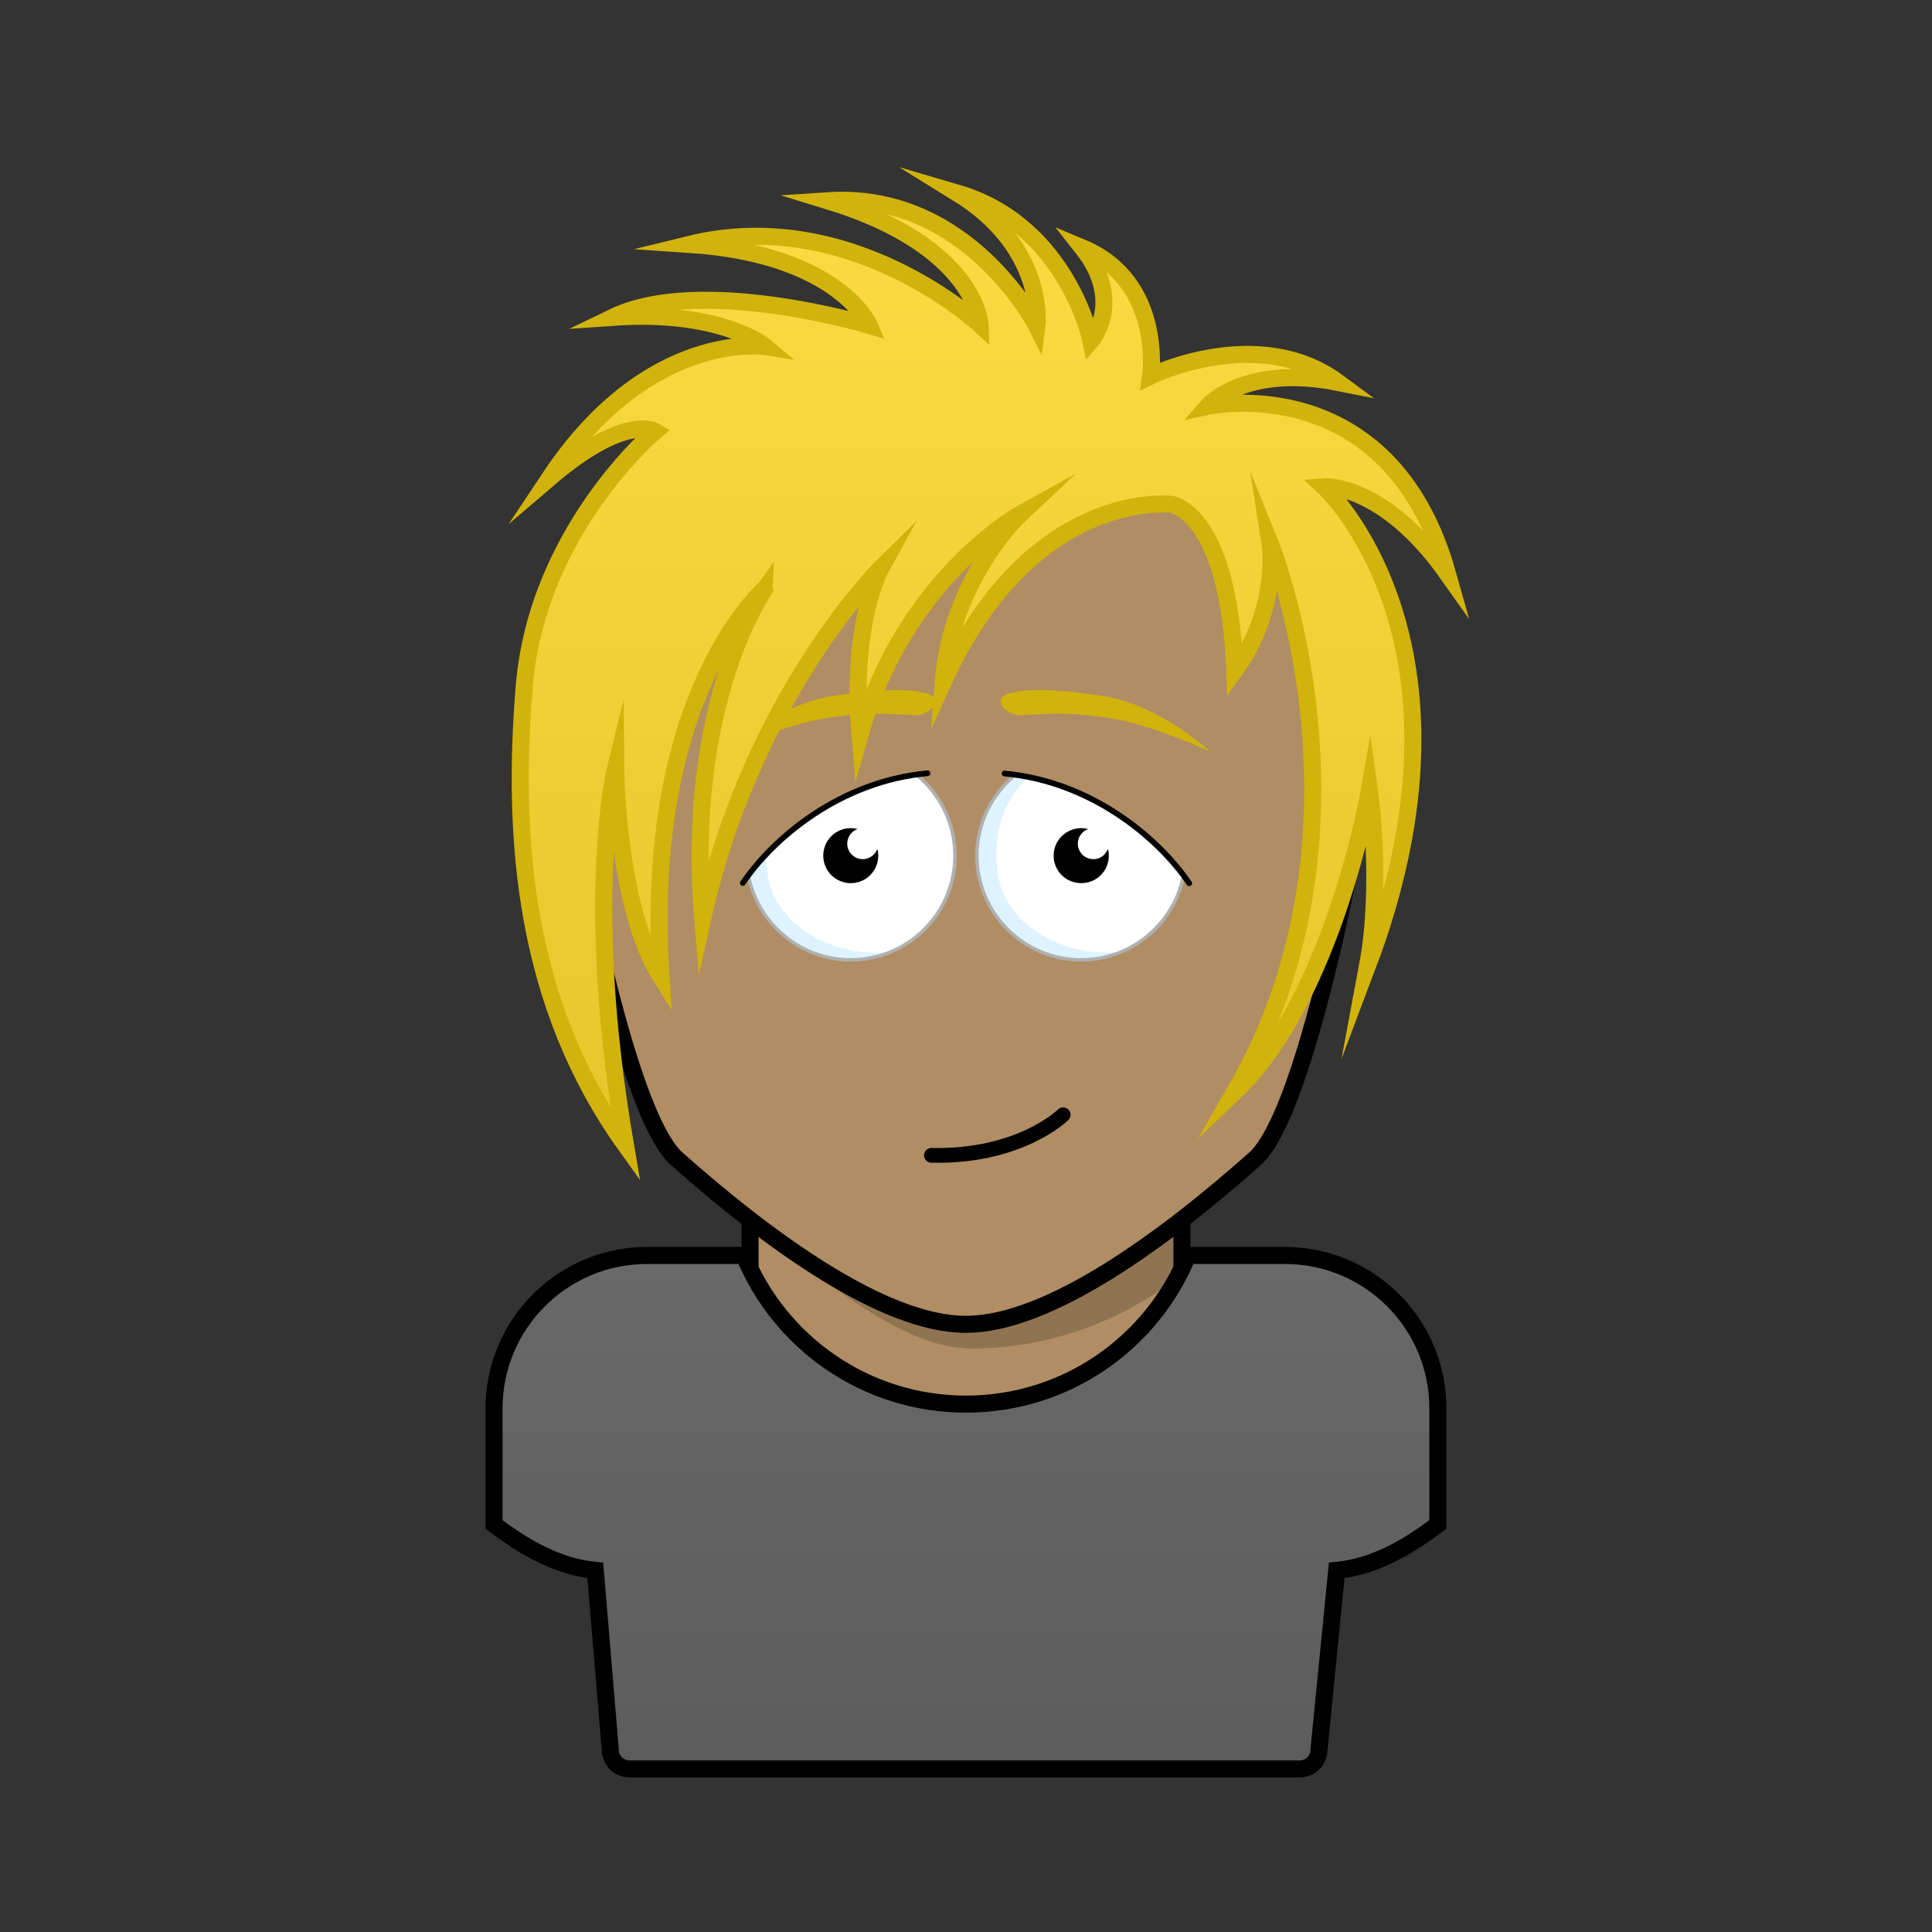
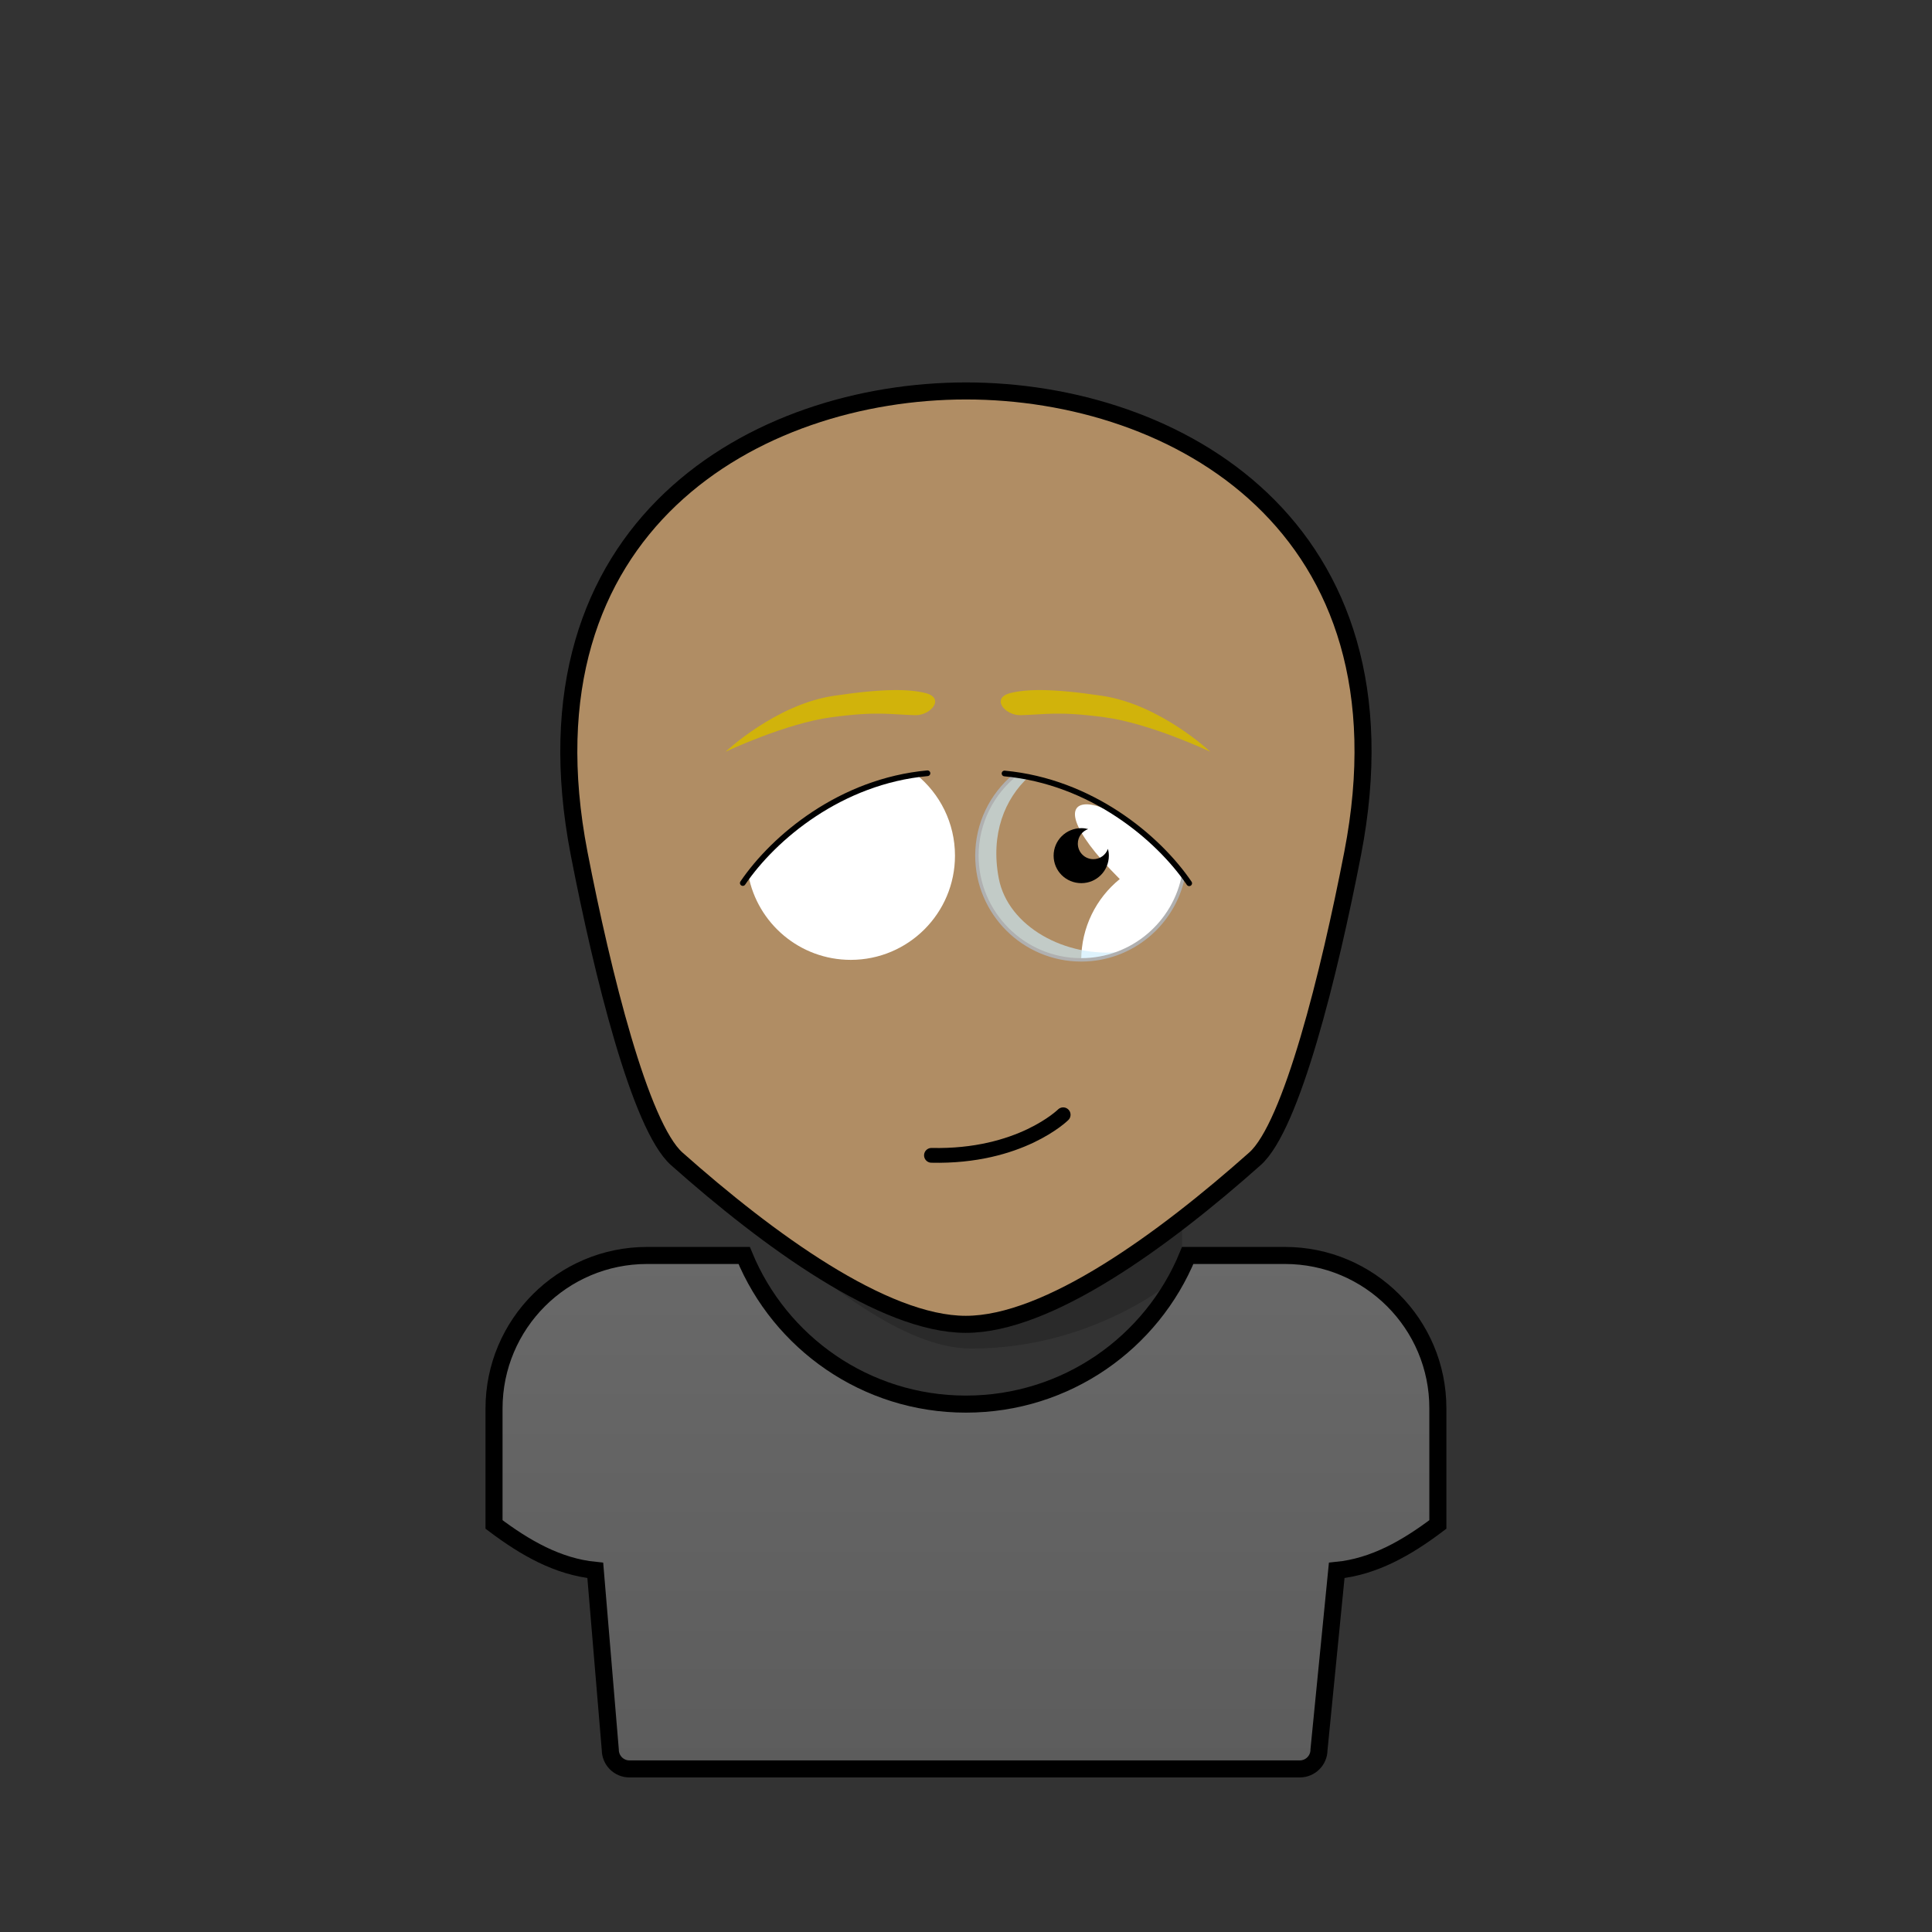
<svg xmlns="http://www.w3.org/2000/svg" viewBox="0 0 170 170">
  <rect x="0" y="0" width="170" height="170" fill="#333333" stroke="none" />
-   <rect stroke="#000000" stroke-width="1.5" x="66" y="102.56" width="38" height="44" fill="#b08d64" />
  <path fill="#000000" opacity="0.18" d="M66,107.44c6.44,5.24,13.4,11.22,19.49,11.22c11.29,0,18.52-6.6,18.52-6.6l0-9.5H66V107.44z" />
  <path stroke="#000000" stroke-width="1.5" d="M85,34.4c18.39,0,39.63,11.82,34.02,40.71c-2.05,10.56-5.37,24-8.6,26.86c-8.02,7.13-18.19,14.57-25.44,14.56c-7.25,0-17.41-7.44-25.43-14.56c-3.22-2.86-6.54-16.3-8.59-26.86C45.37,46.22,66.61,34.4,85,34.4z" fill="#b08d64" />
  <path fill="none" stroke="#000000" stroke-width="1.3" stroke-linecap="round" d="M81.96,101.66c7.81,0.18,11.59-3.57,11.59-3.57" />
  <path fill="#FFFFFF" d="M80.62,68.15c2.08,1.68,3.41,4.26,3.41,7.14c0,5.07-4.11,9.17-9.17,9.17c-4.48,0-8.21-3.21-9.01-7.45C65.85,77.02,71.17,69.52,80.62,68.15z" />
-   <path fill="#FFFFFF" d="M104.15,77.02c-0.81,4.24-4.54,7.45-9.01,7.45c-5.07,0-9.17-4.11-9.17-9.17c0-2.87,1.32-5.44,3.39-7.12C89.35,68.17,98.3,69.11,104.15,77.02z" />
-   <path fill="#CDECFC" opacity="0.65" d="M65.84,77.02c1.08,5.77,7.49,9.07,12.54,6.74c-4.89,0.56-9.98-2.22-10.78-6.48c-0.13-0.72-0.2-1.4-0.21-2.06L65.84,77.02z" />
+   <path fill="#FFFFFF" d="M104.15,77.02c-0.81,4.24-4.54,7.45-9.01,7.45c0-2.87,1.32-5.44,3.39-7.12C89.35,68.17,98.3,69.11,104.15,77.02z" />
  <path fill="#CDECFC" opacity="0.65" d="M89.34,68.17c-1.92,1.55-3.38,3.94-3.38,7.12c0,6.8,7.16,11.02,12.7,8.46c-4.89,0.56-9.98-2.22-10.78-6.48c-0.74-3.91,0.55-6.99,2.62-8.9L89.34,68.17z" />
-   <path fill="#B0B0B0" d="M65.97,76.86c0.75,4.23,4.45,7.45,8.89,7.45c4.98,0,9.02-4.05,9.02-9.02c0-2.88-1.36-5.46-3.47-7.11l0.38-0.08c2.07,1.71,3.4,4.3,3.4,7.19c0,5.14-4.18,9.32-9.32,9.32c-4.5,0-8.26-3.2-9.13-7.44L65.97,76.86z" />
  <path fill="#B0B0B0" d="M89.56,68.2c-2.1,1.65-3.45,4.22-3.45,7.09c0,4.98,4.05,9.02,9.02,9.02c4.44,0,8.14-3.22,8.89-7.45l0.25,0.3c-0.87,4.25-4.64,7.45-9.13,7.45c-5.14,0-9.33-4.18-9.33-9.32c0-2.87,1.3-5.44,3.34-7.15L89.56,68.2z" />
  <path fill="none" stroke="#000000" stroke-width="0.5" stroke-linecap="round" d="M88.39,68.06c7.62,0.71,13.5,5.62,16.25,9.66" />
  <path fill="none" stroke="#000000" stroke-width="0.5" stroke-linecap="round" d="M65.36,77.7c2.75-4.04,8.63-8.96,16.25-9.66" />
  <path fill="#000000" d="M96.21,75.6c-0.76,0-1.37-0.61-1.37-1.37c0-0.59,0.38-1.09,0.91-1.28c-0.19-0.05-0.39-0.08-0.6-0.08c-1.35,0-2.44,1.08-2.44,2.42c0,1.34,1.08,2.42,2.44,2.42c1.34,0,2.42-1.08,2.42-2.42c0-0.21-0.03-0.41-0.08-0.6C97.3,75.22,96.8,75.6,96.21,75.6z" />
-   <path fill="#000000" d="M75.92,75.6c-0.76,0-1.37-0.61-1.37-1.37c0-0.59,0.38-1.09,0.91-1.28c-0.19-0.05-0.39-0.08-0.6-0.08c-1.34,0-2.42,1.08-2.42,2.42c0,1.34,1.08,2.42,2.42,2.42c1.34,0,2.42-1.08,2.42-2.42c0-0.21-0.04-0.41-0.08-0.6C77.01,75.22,76.51,75.6,75.92,75.6z" />
  <path fill="#d1b30b" d="M106.5,66.15c0,0-5.27-2.5-9.33-3.04c-4.06-0.54-5.1-0.24-7.35-0.18c-1.38,0.04-2.68-1.5-0.9-1.95c1.42-0.35,3.62-0.42,8.08,0.25C102.11,62,106.5,66.15,106.5,66.15z M73.34,61.23c4.47-0.67,6.66-0.6,8.08-0.25c1.78,0.44,0.48,1.99-0.9,1.95c-2.25-0.06-3.29-0.36-7.35,0.18c-4.06,0.54-9.33,3.04-9.33,3.04S68.23,62,73.34,61.23z" />
  <path stroke="#000000" stroke-width="1.5" fill="url(#ShirtGradient-aabbe875-1-Shirt)" d="M113.06,110.47h-8.55c-3.15,7.68-10.69,13.08-19.52,13.08c-8.81,0-16.36-5.41-19.51-13.08h-8.54c-7.44,0-13.47,6.03-13.47,13.47v10.2c2.74,2.06,5.6,3.71,8.91,4.04l1.32,15.78c0,0.93,0.75,1.69,1.68,1.69h58.99c0.94,0,1.69-0.76,1.69-1.69l1.56-15.78c3.3-0.33,6.17-1.98,8.9-4.04v-10.21C126.53,116.5,120.5,110.47,113.06,110.47z" />
-   <path stroke="#d1b30b" stroke-width="1.5" stroke-miterlimit="50" fill="url(#HairGradient-aabbe875)" d="M54.17,67.5c0,0-2.86,11.5,0.86,33.25c-8.78-12.25-10.04-26.67-8.9-40.38s11.51-22.42,11.51-22.42s-2.64-1.58-9.28,4.1C57.12,28.88,67.35,30.5,67.35,30.5s-3.85-3.25-13.44-2.58c7.75-3.75,22.58,0.71,22.58,0.71s-2.62-6.25-15.83-7.13c14.26-3.5,25.58,7.08,25.58,7.08s-0.24-6.9-13.42-10.92c12.43-0.83,18.42,11.08,18.42,11.08s0.92-6.86-7-11.75C93.92,19.83,96,30,96,30s3-3.44-0.75-8.19c7.17,3,6,11.27,6,11.27s9.46-4.62,16.5,0.57c-8.25-1.65-11.5,2.1-11.5,2.1s16-3.5,21.13,14.75c-5.7-8.06-10.88-7.67-10.88-7.67s14.67,13.5,3.83,42.17c1.34-7.17,0.17-15.46,0.17-15.46s-3.17,18.29-11.85,26.54c13.35-23.08,3.1-48.33,3.1-48.33s0.9,5.72-3.1,11.25c-0.52-13.88-5.54-14.62-5.54-14.62S90.83,42.83,83,60c0.7-9.08,6.76-14.75,6.76-14.75S79.6,50.88,75.67,64.67C74.83,54.83,77.5,50,77.5,50S66.2,61.17,61.83,80.83c-1.58-19.21,5.52-29.08,5.52-29.08S56.5,61,58.17,86C54.25,79.81,54.17,67.5,54.17,67.5z" />
  <linearGradient id="HairGradient-aabbe875" x1="0%" x2="0%" y1="100%" y2="0%">
    <stop offset="0%" stop-color="#e6c62b" />
    <stop offset="100%" stop-color="#fcda43" />
  </linearGradient>
  <linearGradient id="ShirtGradient-aabbe875-1-Shirt" x1="0%" x2="0%" y1="100%" y2="0%">
    <stop offset="0%" stop-color="#5c5c5c" />
    <stop offset="100%" stop-color="#696969" />
  </linearGradient>
</svg>